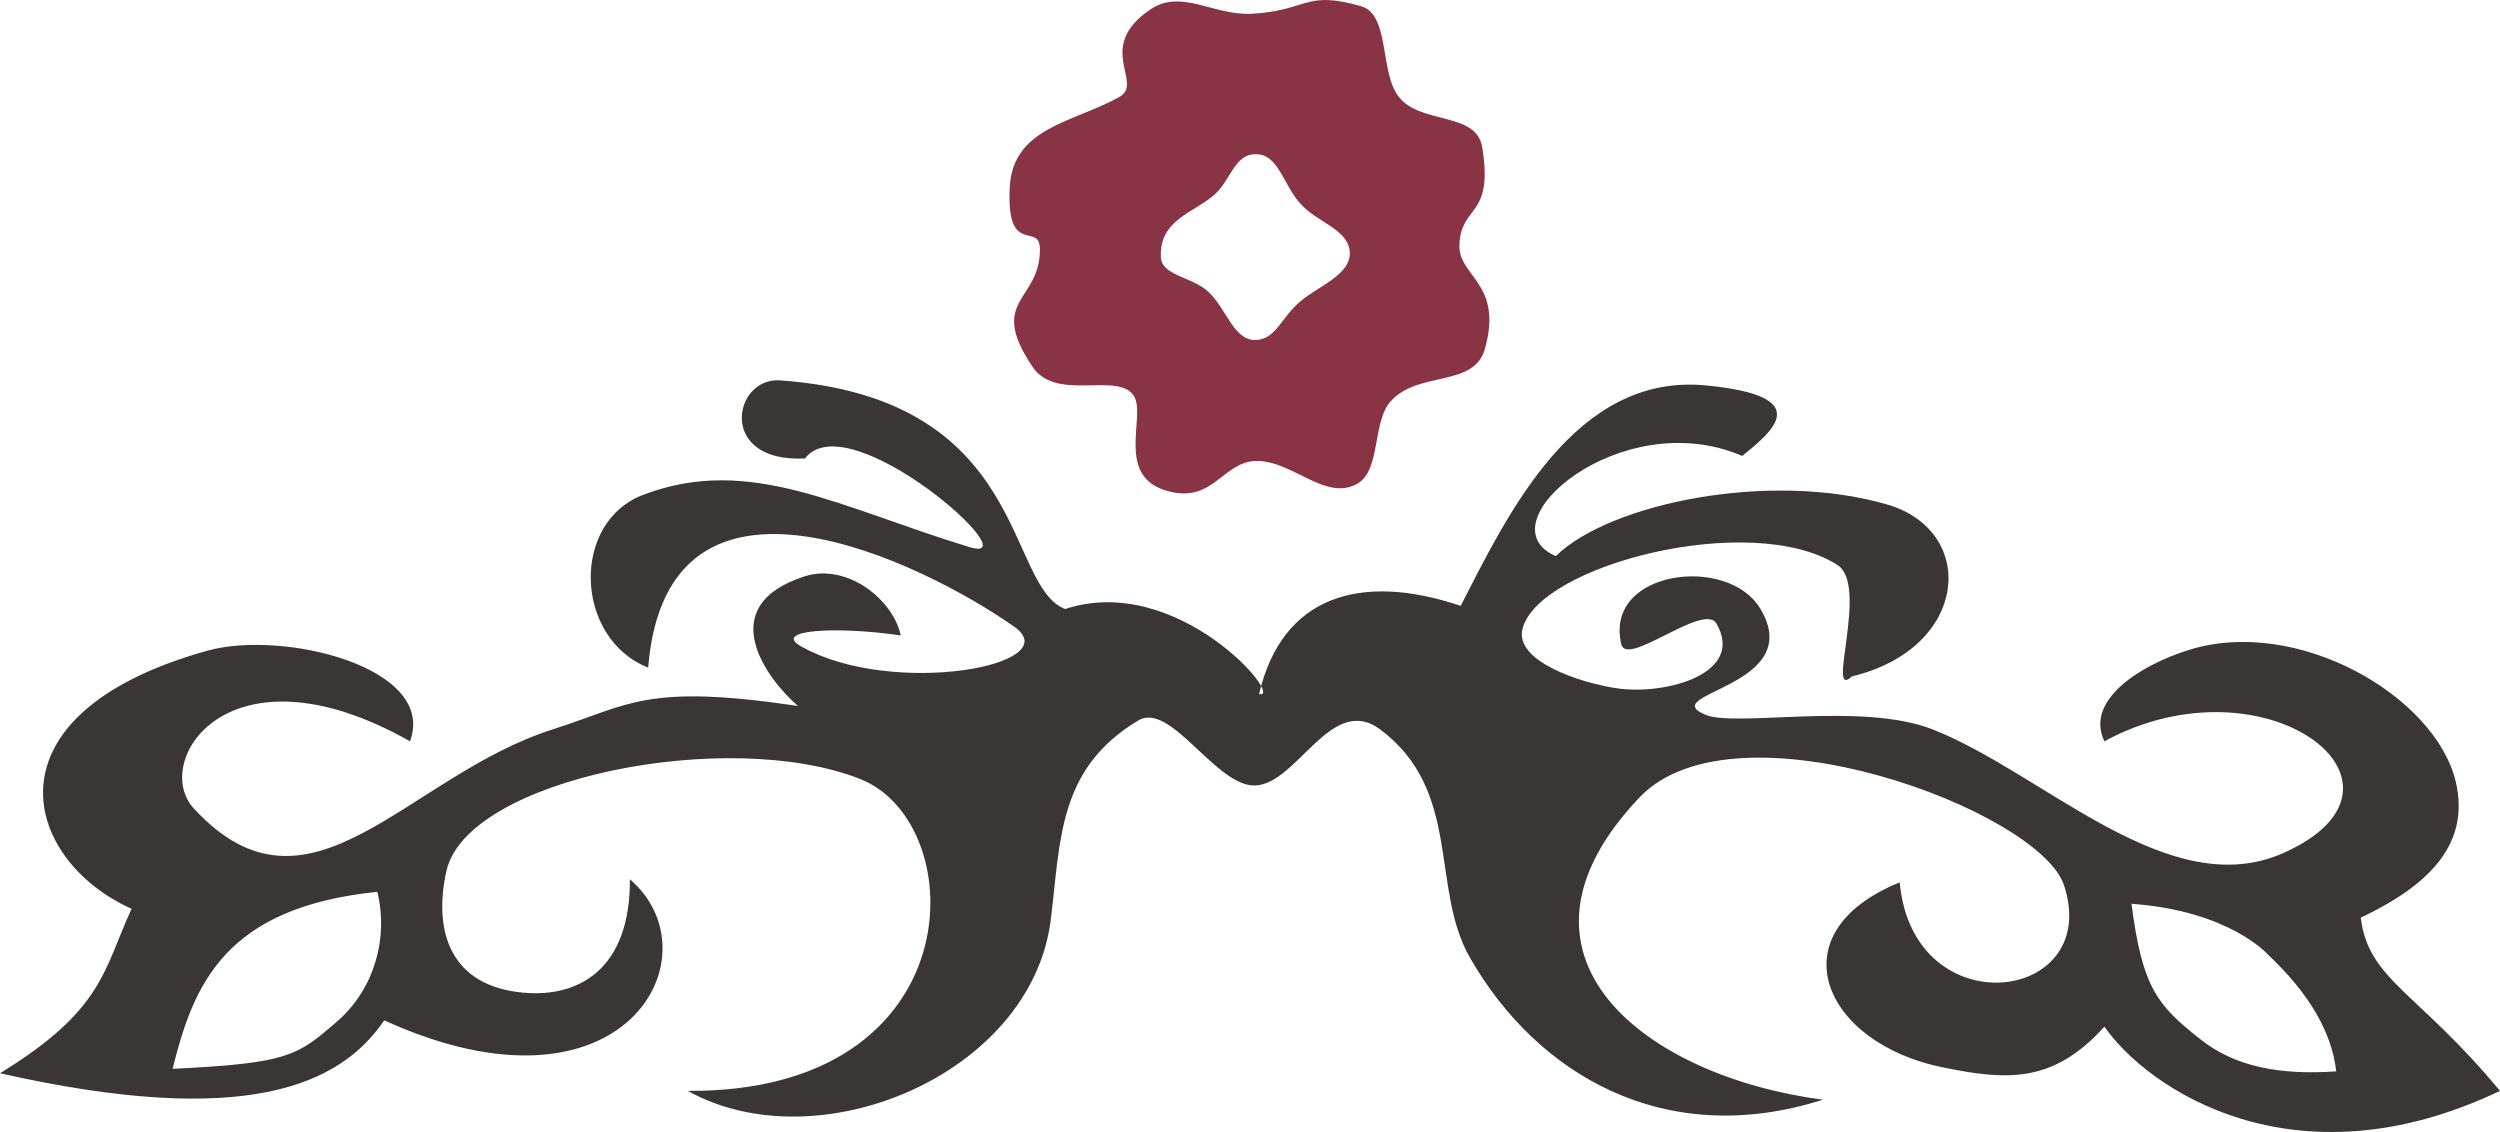
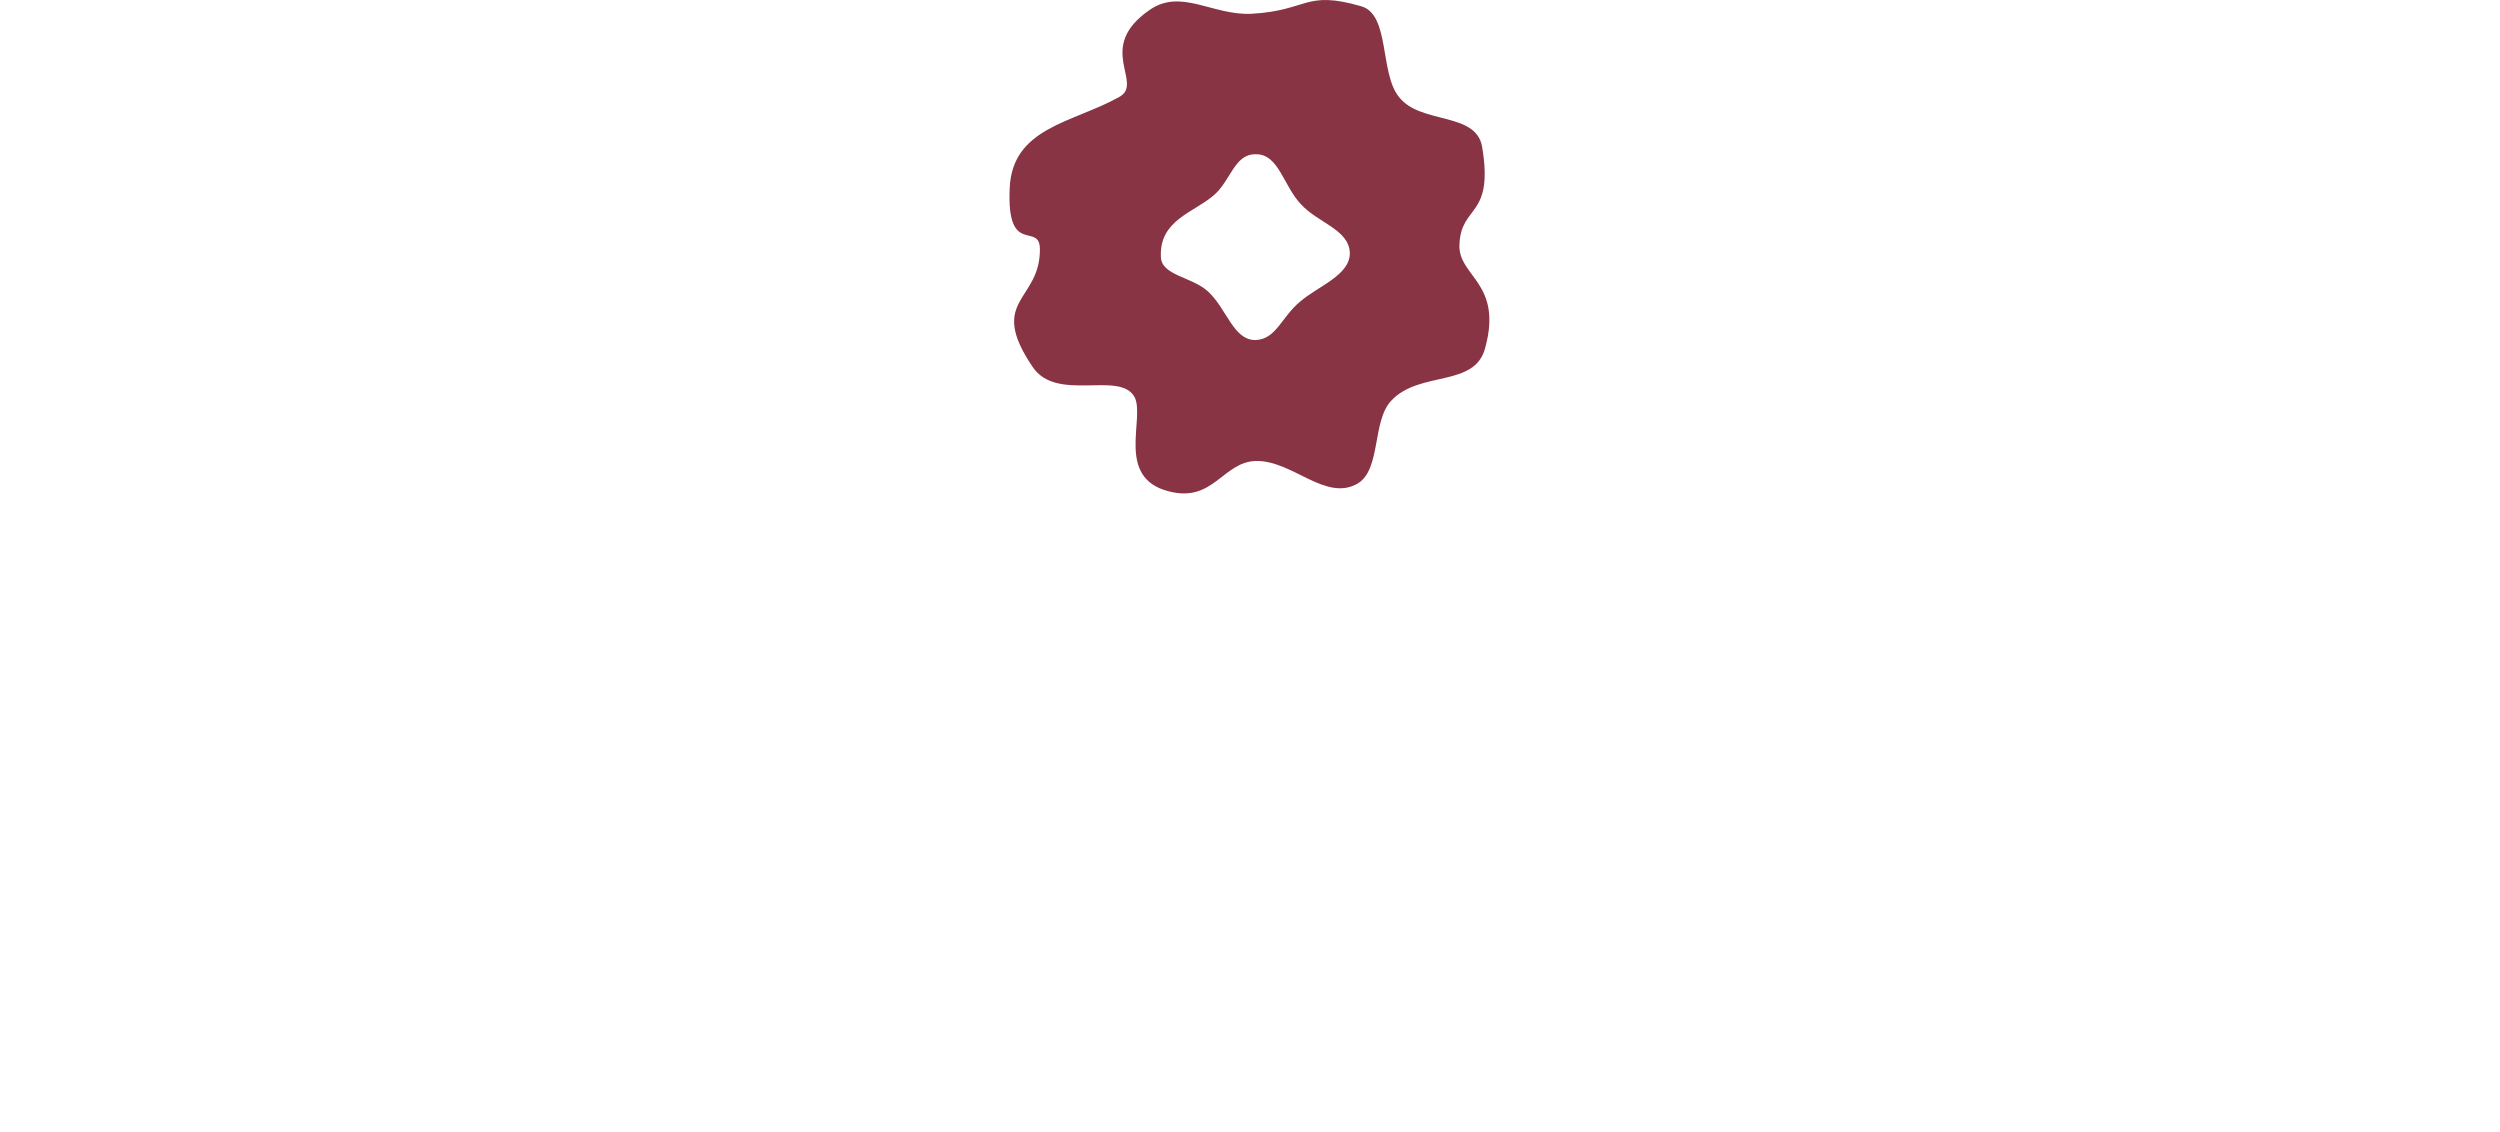
<svg xmlns="http://www.w3.org/2000/svg" version="1.1" id="Capa_1" x="0px" y="0px" width="112.507px" height="50.943px" viewBox="0 0 112.507 50.943" enable-background="new 0 0 112.507 50.943" xml:space="preserve">
  <g>
    <path fill-rule="evenodd" clip-rule="evenodd" fill="#893445" d="M56.324,0.62c-1.757,0.085-3.175-1.162-4.592-0.17   c-2.466,1.701-0.227,3.288-1.361,3.912c-2.069,1.162-4.819,1.361-4.932,4.11c-0.142,3.09,1.332,1.502,1.36,2.721   c0.028,2.381-2.381,2.268-0.34,5.301c1.077,1.644,3.912,0.17,4.592,1.361c0.51,0.935-0.878,3.628,1.531,4.252   c2.013,0.539,2.438-1.304,3.912-1.361c1.645-0.057,3.146,1.843,4.593,1.021c1.077-0.624,0.651-2.834,1.53-3.742   c1.275-1.361,3.771-0.567,4.224-2.381c0.794-2.919-1.219-3.203-1.162-4.62c0.057-1.843,1.559-1.191,1.021-4.422   c-0.283-1.587-2.778-0.992-3.742-2.239c-0.878-1.077-0.396-3.713-1.7-4.082C58.705-0.457,58.876,0.479,56.324,0.62L56.324,0.62z    M56.494,6.941c-0.963,0-1.105,1.219-1.899,1.871c-0.907,0.765-2.41,1.105-2.353,2.721c0,0.878,1.389,0.907,2.126,1.587   c0.851,0.793,1.134,2.183,2.126,2.183c0.936-0.028,1.162-1.021,2.013-1.729c0.822-0.709,2.268-1.191,2.239-2.211   c-0.057-1.049-1.445-1.332-2.211-2.183C57.741,8.331,57.543,6.913,56.494,6.941L56.494,6.941z" />
-     <path fill-rule="evenodd" clip-rule="evenodd" fill="#393635" d="M47.934,27.407c-2.721-1.049-1.587-9.496-12.841-10.29   c-2.098-0.142-2.834,3.713,1.134,3.515c1.956-2.551,10.233,4.819,7.427,3.997c-5.868-1.786-9.893-4.167-14.655-2.381   c-3.345,1.219-3.146,6.492,0.17,7.795c0.85-10.46,12.444-4.677,16.469-1.843c2.466,1.729-5.442,3.203-9.553,0.907   c-1.417-0.766,1.559-0.936,4.45-0.511c-0.34-1.615-2.409-3.259-4.309-2.664c-4.252,1.36-1.616,4.733-0.312,5.839   c-6.86-1.02-7.569-0.057-11.027,1.049c-6.605,2.098-10.942,9.213-16.158,3.572c-1.956-2.098,1.531-7.653,9.723-3.033   c1.219-3.316-5.669-5.018-9.1-4.082c-10.29,2.863-8.305,9.439-3.43,11.622C4.649,43.65,4.677,45.436,0,48.299   c11.055,2.494,15.307,0.539,17.291-2.381c10.829,4.932,15.024-2.948,11.055-6.35c0.028,4.025-2.296,5.442-5.074,5.074   c-3.175-0.426-3.742-2.977-3.175-5.472c0.964-4.138,12.671-6.463,18.624-4.109c5.045,2.012,5.074,14.116-7.767,14.031   c5.839,3.26,15.42-0.709,16.328-7.653c0.454-3.629,0.312-6.832,3.94-9.015c1.417-0.851,3.373,2.75,5.102,2.92   c1.984,0.17,3.515-4.195,5.783-2.523c3.713,2.778,2.239,7.144,4.053,10.29c3.005,5.244,8.76,8.646,15.874,6.378   c-8.021-1.049-15.023-6.491-8.248-13.606c4.309-4.535,18.028,0.596,19.105,3.969c1.729,5.301-6.804,6.378-7.398-0.142   c-5.613,2.268-3.459,7.257,1.984,8.334c2.806,0.566,4.903,0.737,7.228-1.843c1.928,2.778,8.532,7.313,17.802,2.892   c-3.713-4.479-5.924-4.989-6.265-7.796c3.175-1.502,4.904-3.373,4.28-6.094c-0.907-3.884-7.143-7.483-12.019-5.953   c-2.268,0.709-4.677,2.296-3.799,4.11c7.257-3.94,14.91,1.956,8.079,5.018c-5.188,2.324-10.771-3.572-15.817-5.557   c-3.203-1.247-8.844-0.085-10.205-0.651c-2.324-0.964,4.564-1.247,2.467-4.763c-1.446-2.466-7.059-1.757-6.265,1.588   c0.255,1.049,3.713-1.899,4.28-0.936c1.304,2.239-2.239,3.231-4.45,2.92c-1.758-0.256-4.621-1.247-4.28-2.665   c0.708-2.891,10.317-5.357,14.173-2.891c1.445,0.907-0.539,6.151,0.652,5.017c5.301-1.275,5.669-6.548,1.587-7.738   c-5.272-1.531-12.473-0.057-14.91,2.324c-3.345-1.446,2.948-6.86,8.391-4.507c1.275-1.049,3.43-2.693-1.645-3.175   c-5.896-0.567-8.929,5.839-11.026,9.921c-4.535-1.53-8.051-0.425-9.071,3.969C57.855,31.518,53.036,25.735,47.934,27.407   L47.934,27.407z M16.979,40.135c-6.917,0.709-8.277,4.224-9.213,7.966c5.272-0.255,5.613-0.596,7.398-2.126   C16.866,44.5,17.49,42.176,16.979,40.135L16.979,40.135z M95.924,40.674c0.482,3.77,1.163,4.563,3.062,6.066   c1.616,1.304,3.686,1.644,6.151,1.474c-0.198-1.758-1.219-3.515-3.09-5.272C102.047,42.941,100.318,40.985,95.924,40.674   L95.924,40.674z" />
  </g>
</svg>